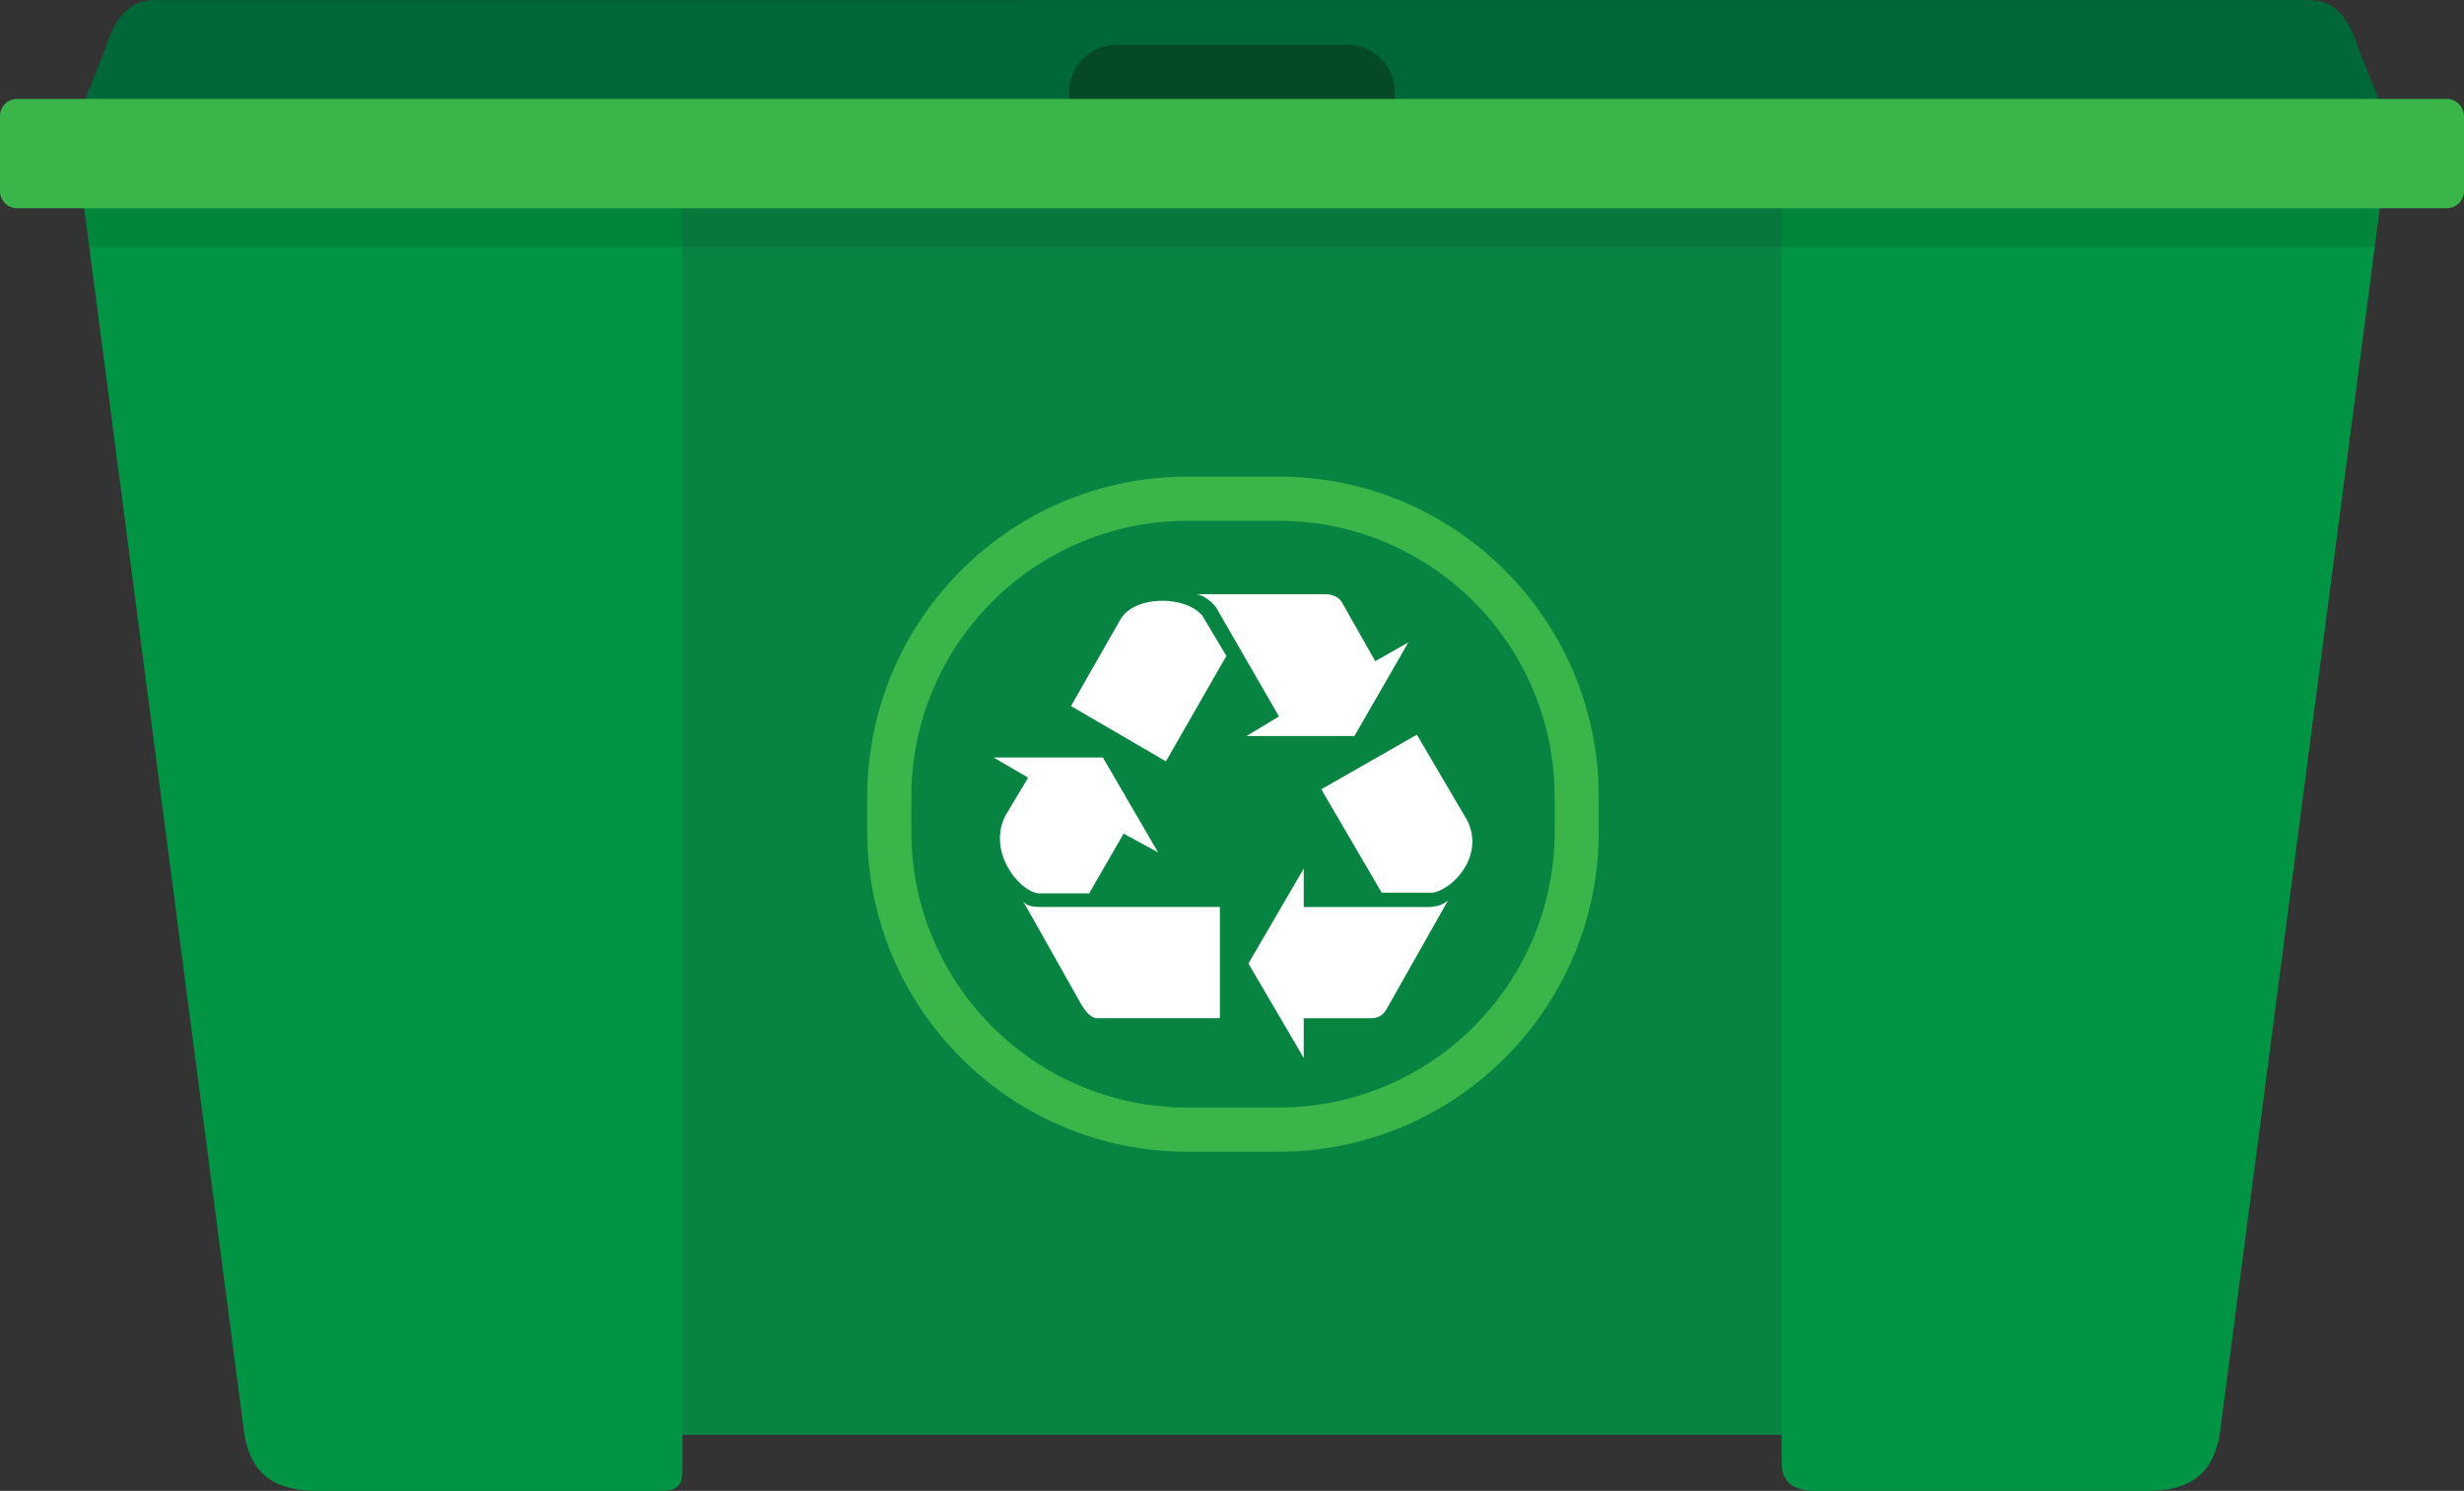
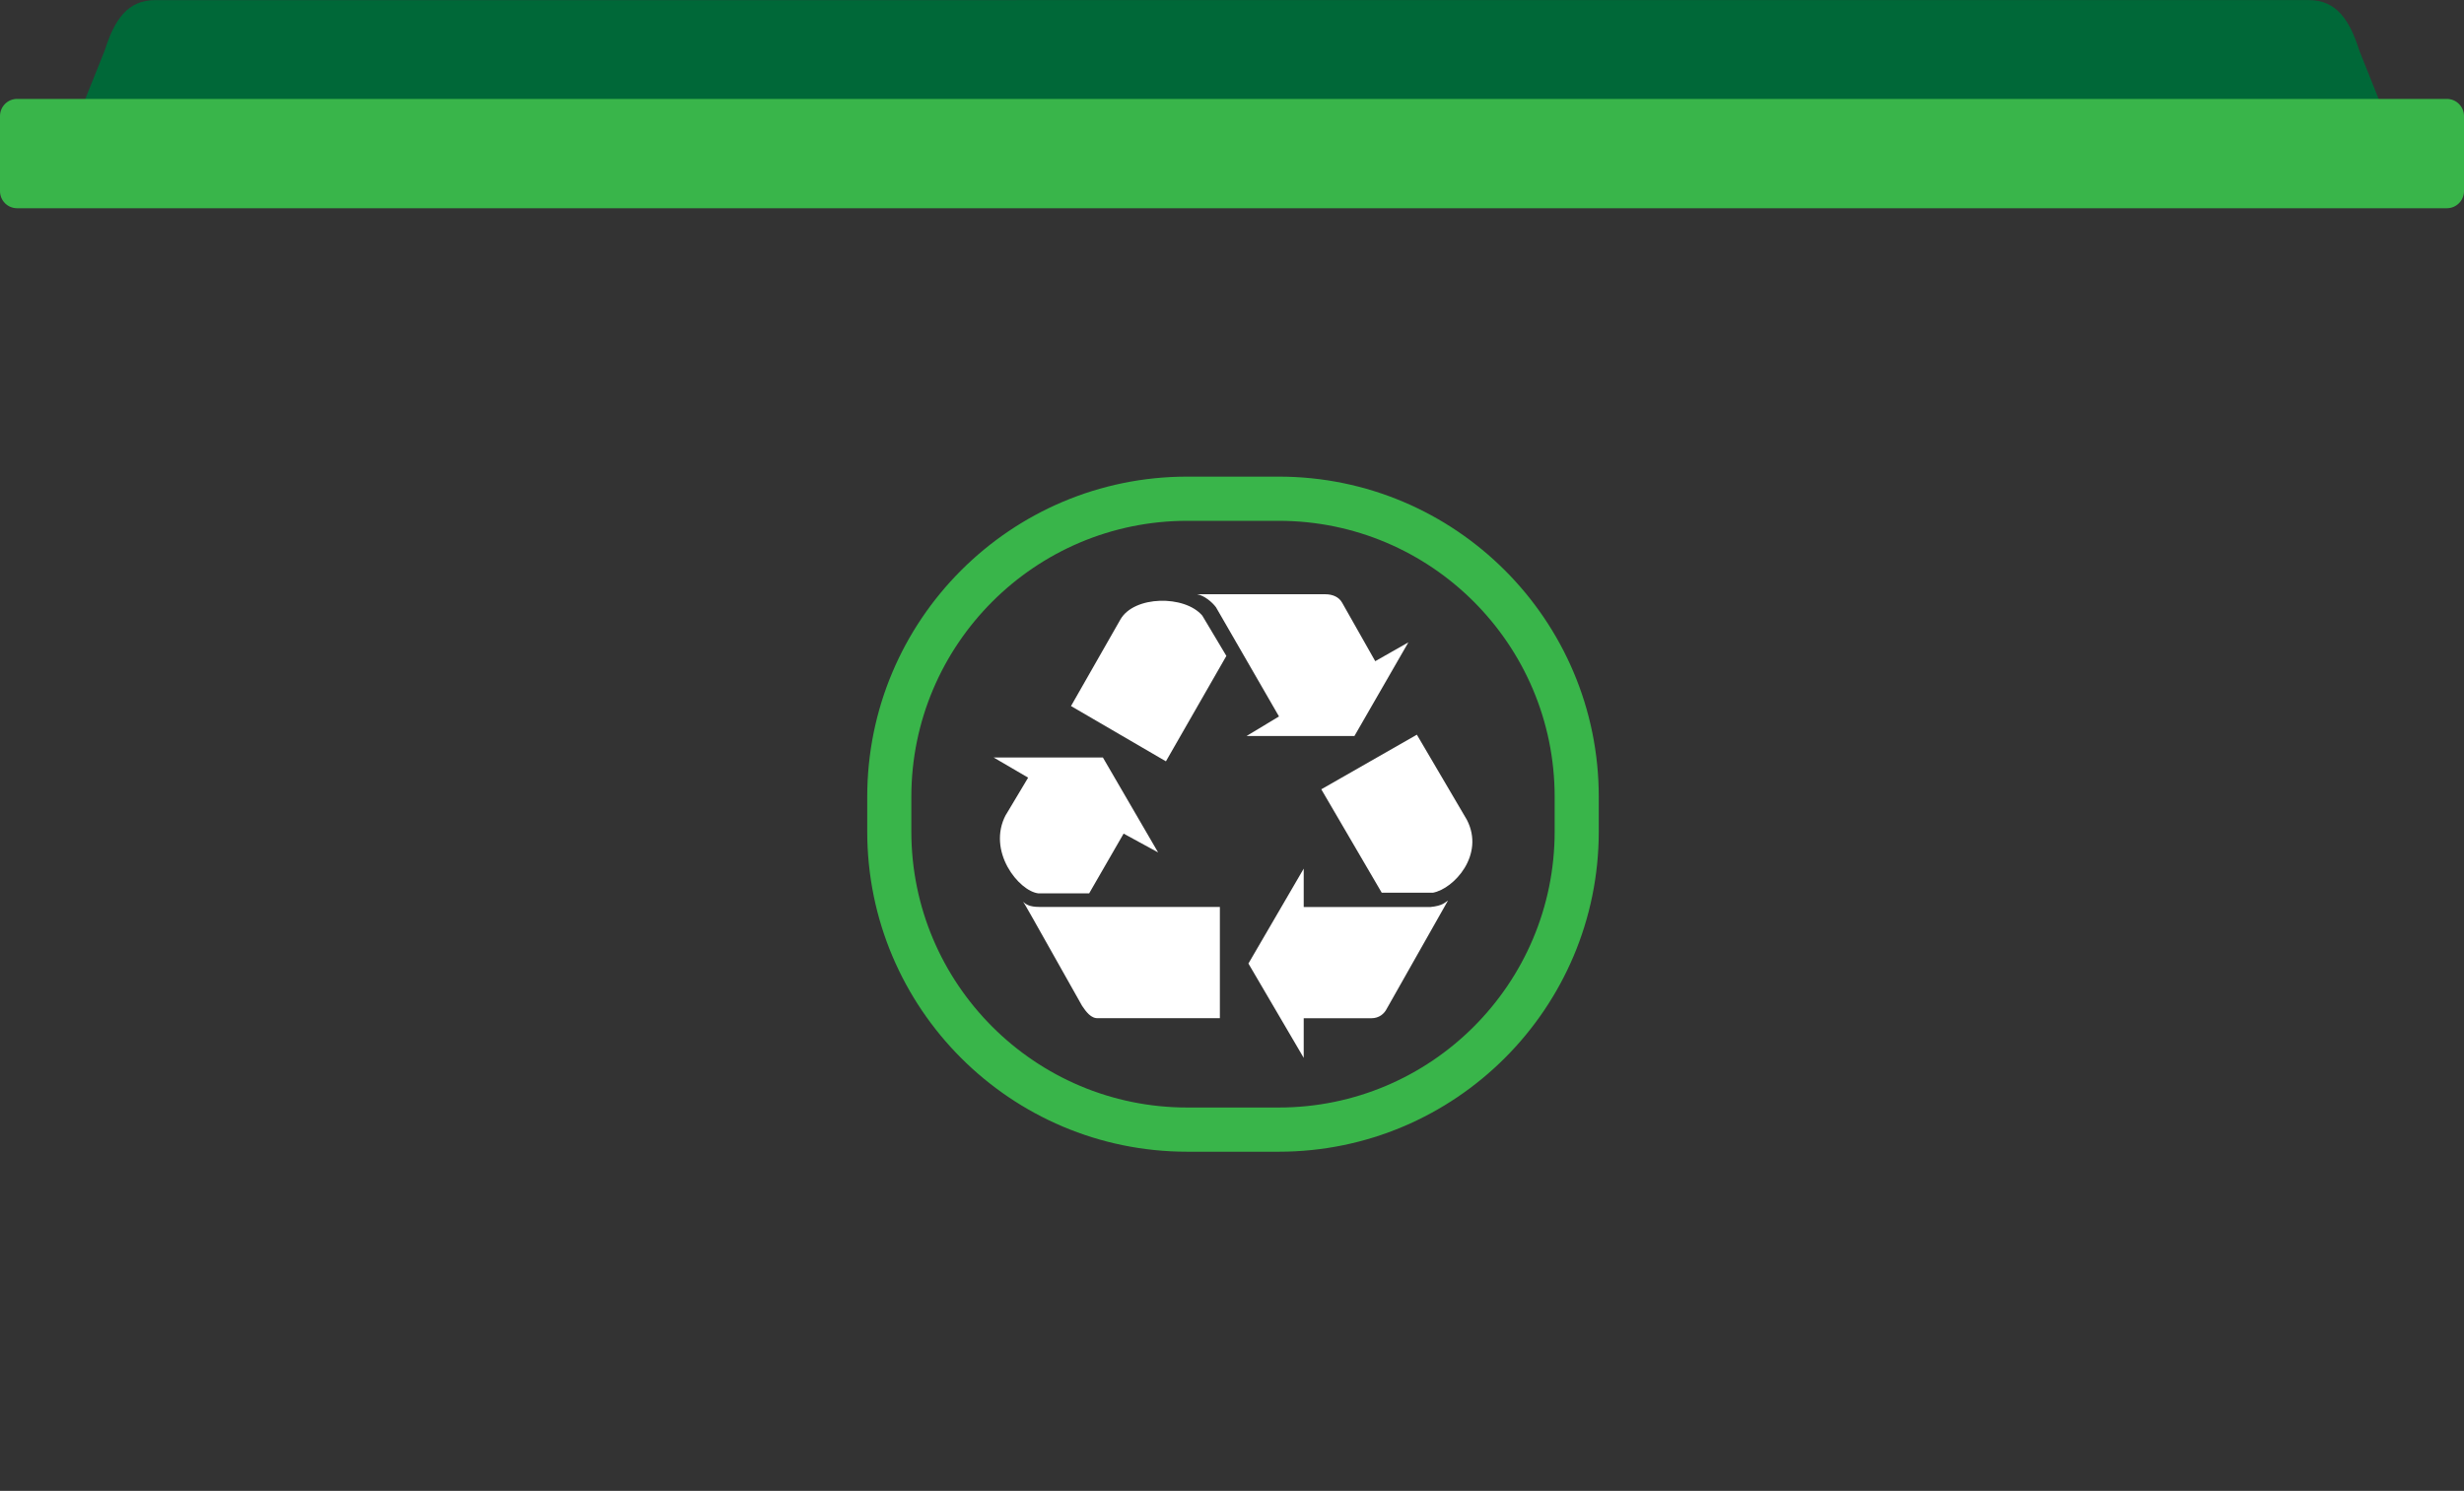
<svg xmlns="http://www.w3.org/2000/svg" id="Layer_1" viewBox="0 0 258.04 156.15">
  <rect x="0" y="0" width="258.04" height="156.15" fill="#333333" stroke="none" />
  <defs>
    <style>.cls-1{fill:#fff;}.cls-1,.cls-2,.cls-3,.cls-4,.cls-5,.cls-6,.cls-7{fill-rule:evenodd;}.cls-2{fill:#009444;}.cls-3{fill:#088442;}.cls-4{fill:#010101;opacity:.1;}.cls-5{fill:#054926;}.cls-6{fill:#006838;}.cls-7{fill:#39b54a;}</style>
  </defs>
-   <path class="cls-2" d="M25.59,150.22L8.54,19.68H249.5l-17.04,130.54c-.69,4.04-2.95,5.94-7.68,5.94h-34.57c-2.68,0-3.63-1.14-3.63-3.02v-2.86H71.46v3.63c0,1.35-.22,2.24-2.14,2.24H33.27c-4.73,0-7-1.89-7.68-5.94h0Z" />
-   <polygon class="cls-3" points="71.46 150.28 71.46 19.68 186.57 19.68 186.57 150.28 71.46 150.28 71.46 150.28" />
  <path class="cls-1" d="M136.53,110.8l-5.79-9.88,5.79-9.94v4.02h13.27c1.29-.13,1.5-.47,1.84-.68l-6.4,11.31c-.27,.55-.81,1.02-1.63,1.02h-7.08v4.15h0Zm-23.21-5.45c-5.99-10.62-5.92-10.56-6.19-10.9,.32,.27,.68,.54,1.7,.54h18.92v11.65h-12.73c-.75,.07-1.29-.68-1.7-1.29h0Zm-7.97-20.02l2.32-3.88-3.61-2.11h11.44l5.78,9.94-3.61-1.97-3.61,6.26h-5.31c-2.04-.22-5.44-4.42-3.41-8.24h0Zm39.35,8.17l-6.33-10.83,10.01-5.72,5.24,8.92c1.9,3.68-1.37,7.22-3.55,7.63h-5.37Zm-22.6-13.76l-9.94-5.79,5.17-9.06c1.43-2.52,6.74-2.58,8.58-.41l2.52,4.22-6.33,11.04h0Zm11.84-4.7l-6.6-11.44c-.41-.55-1.22-1.22-1.97-1.36h13.41c.75,0,1.43,.27,1.77,.88l3.47,6.13,3.47-1.97-5.65,9.81h-11.3l3.4-2.05h0Z" />
  <path class="cls-6" d="M8.37,11.76l2.59-6.46c1.01-3.19,2.37-5.29,5.29-5.29H241.79c2.92,0,4.28,2.11,5.29,5.29l2.58,6.46H8.37Z" />
-   <polygon class="cls-4" points="9.35 25.86 8.54 19.68 249.5 19.68 248.69 25.86 9.35 25.86 9.35 25.86" />
-   <path class="cls-5" d="M111.96,12.08v-2.45c0-2.72,2.21-4.93,4.92-4.93h24.27c2.72,0,4.92,2.21,4.92,4.93v2.45h-34.12Z" />
  <path class="cls-7" d="M0,12.16v7.86c0,.99,.8,1.79,1.79,1.79h254.45c.99,0,1.8-.8,1.8-1.79v-7.86c0-.99-.8-1.8-1.8-1.8H1.79c-.99,0-1.79,.8-1.79,1.8H0Z" />
  <path class="cls-7" d="M90.82,87.09v-3.63c0-18.51,15.02-33.54,33.52-33.54h9.57c18.5,0,33.52,15.02,33.52,33.54v3.63c0,18.51-15.02,33.54-33.52,33.54h-9.57c-18.51,0-33.52-15.03-33.52-33.54h0Zm71.99,0v-3.63c0-15.96-12.95-28.91-28.9-28.91h-9.57c-15.95,0-28.9,12.96-28.9,28.91v3.63c0,15.96,12.95,28.91,28.9,28.91h9.57c15.95,0,28.9-12.95,28.9-28.91h0Z" />
</svg>